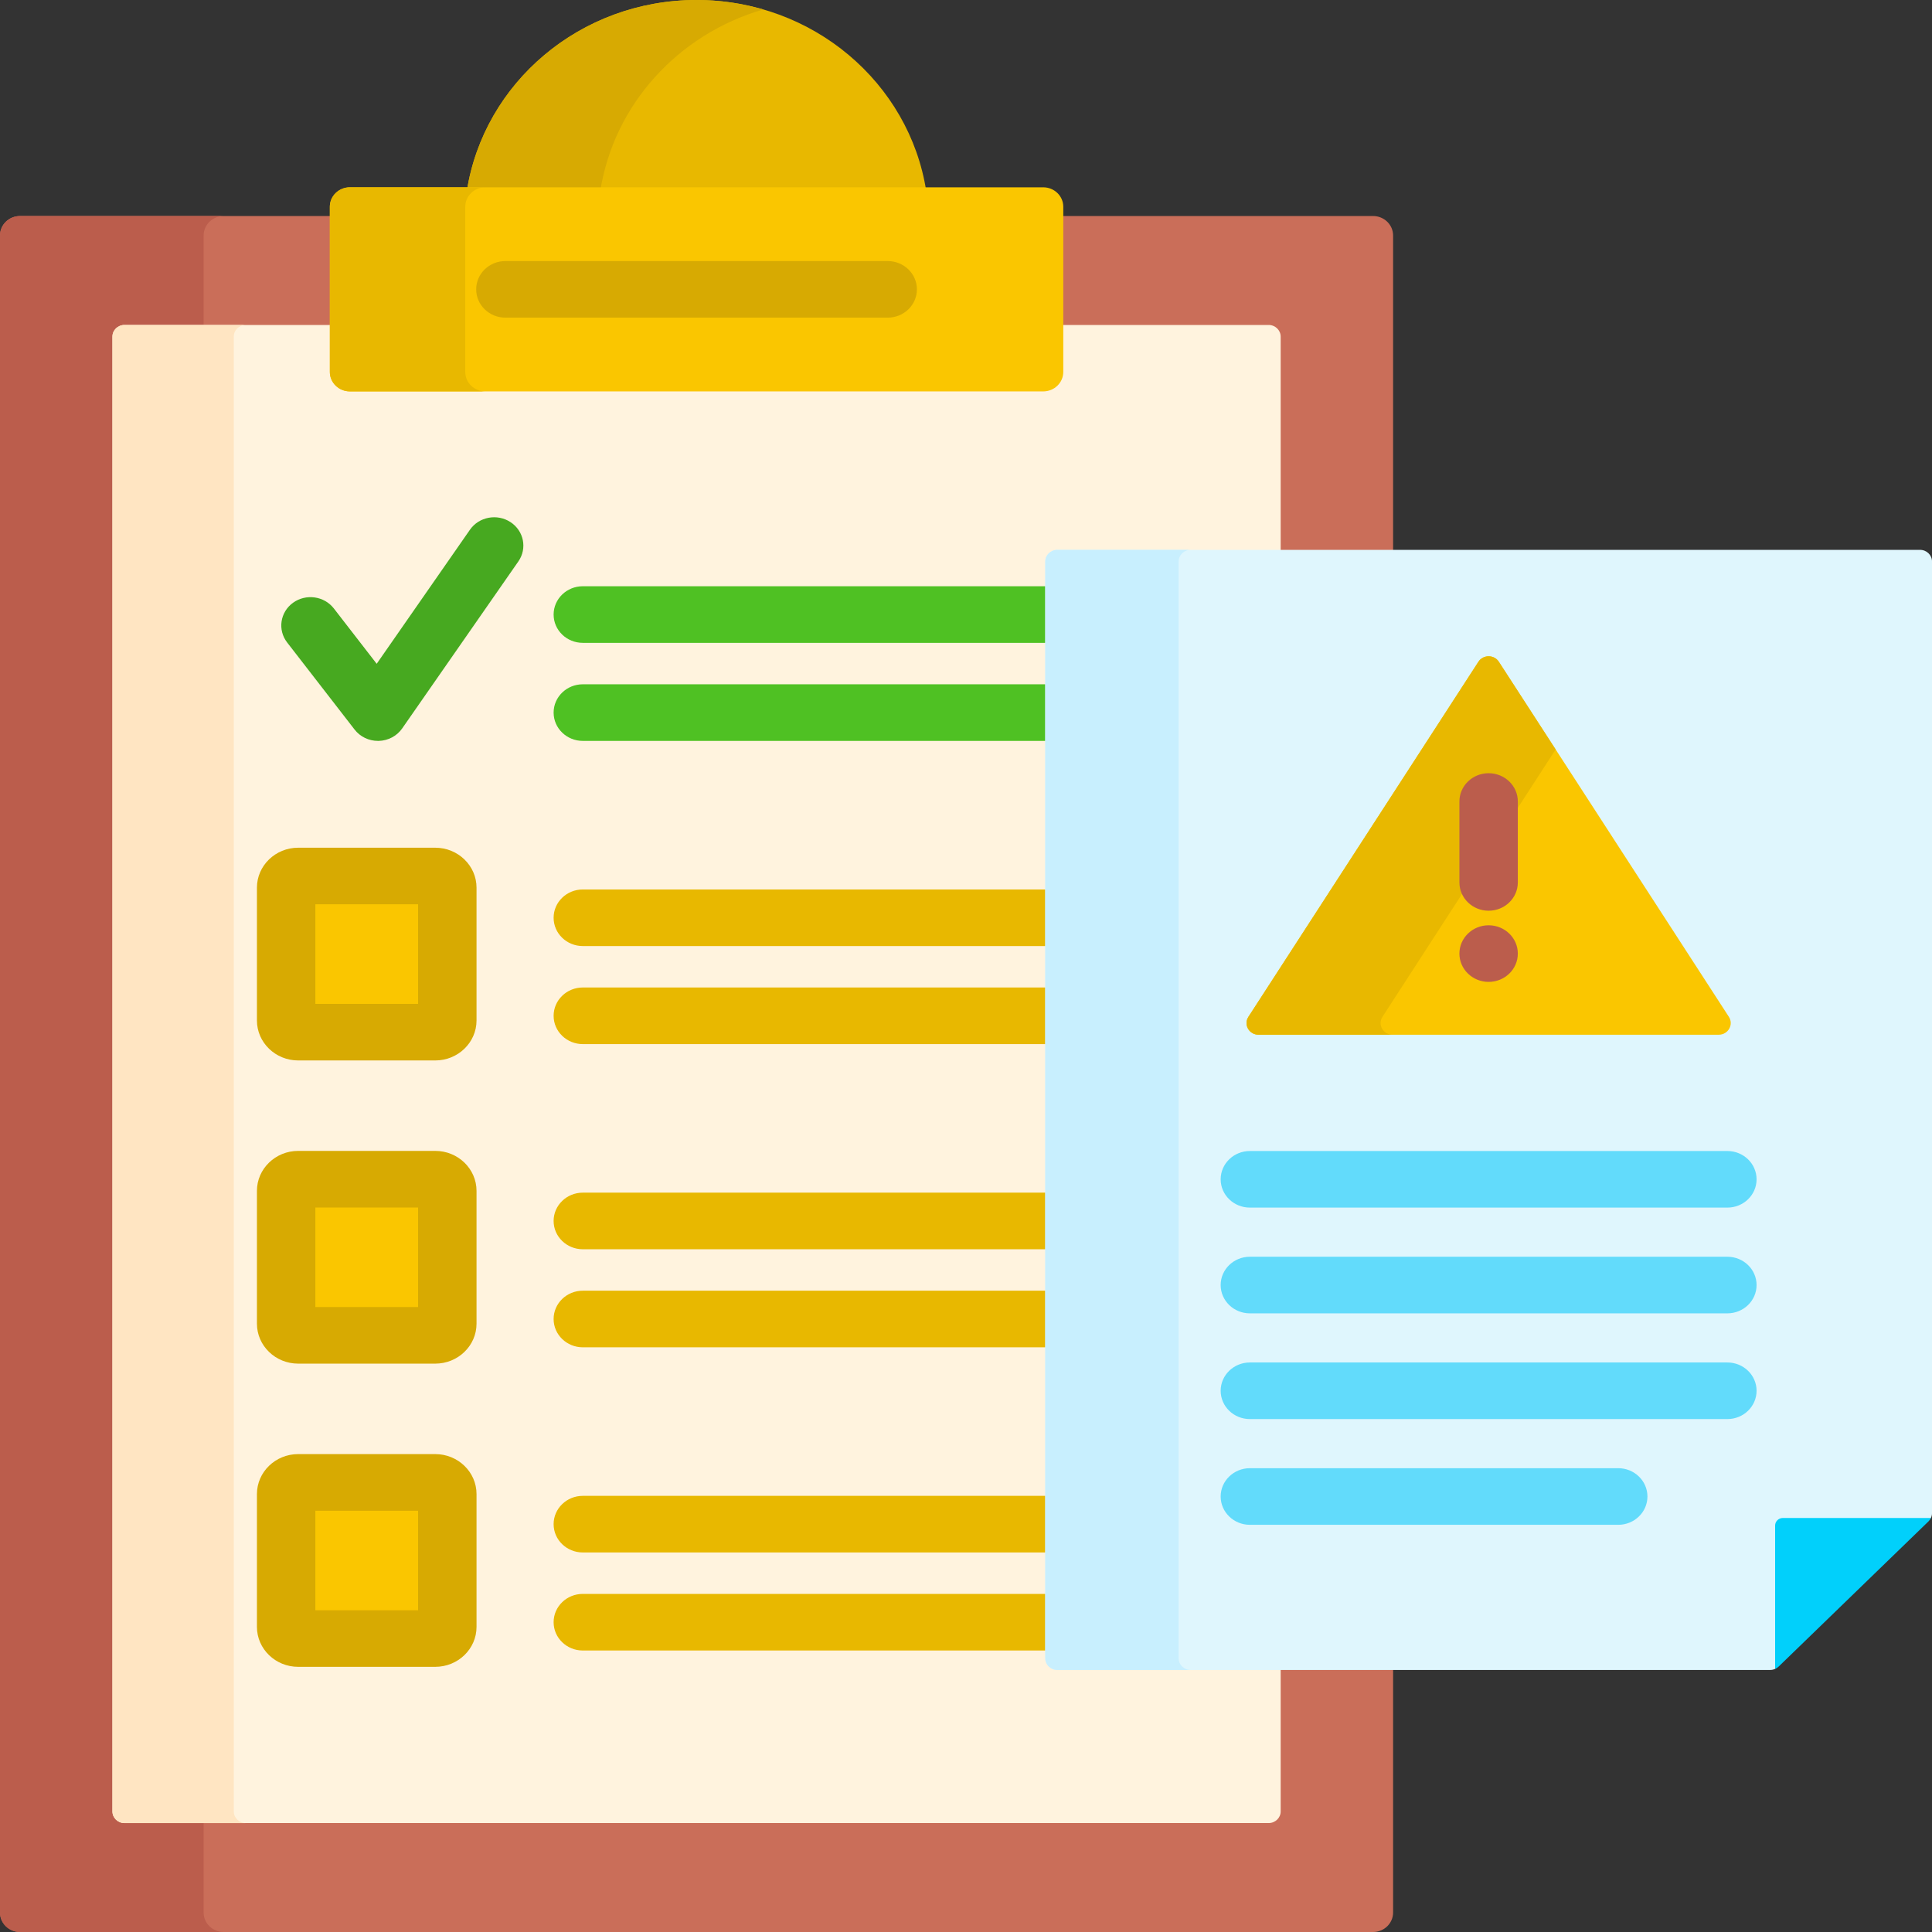
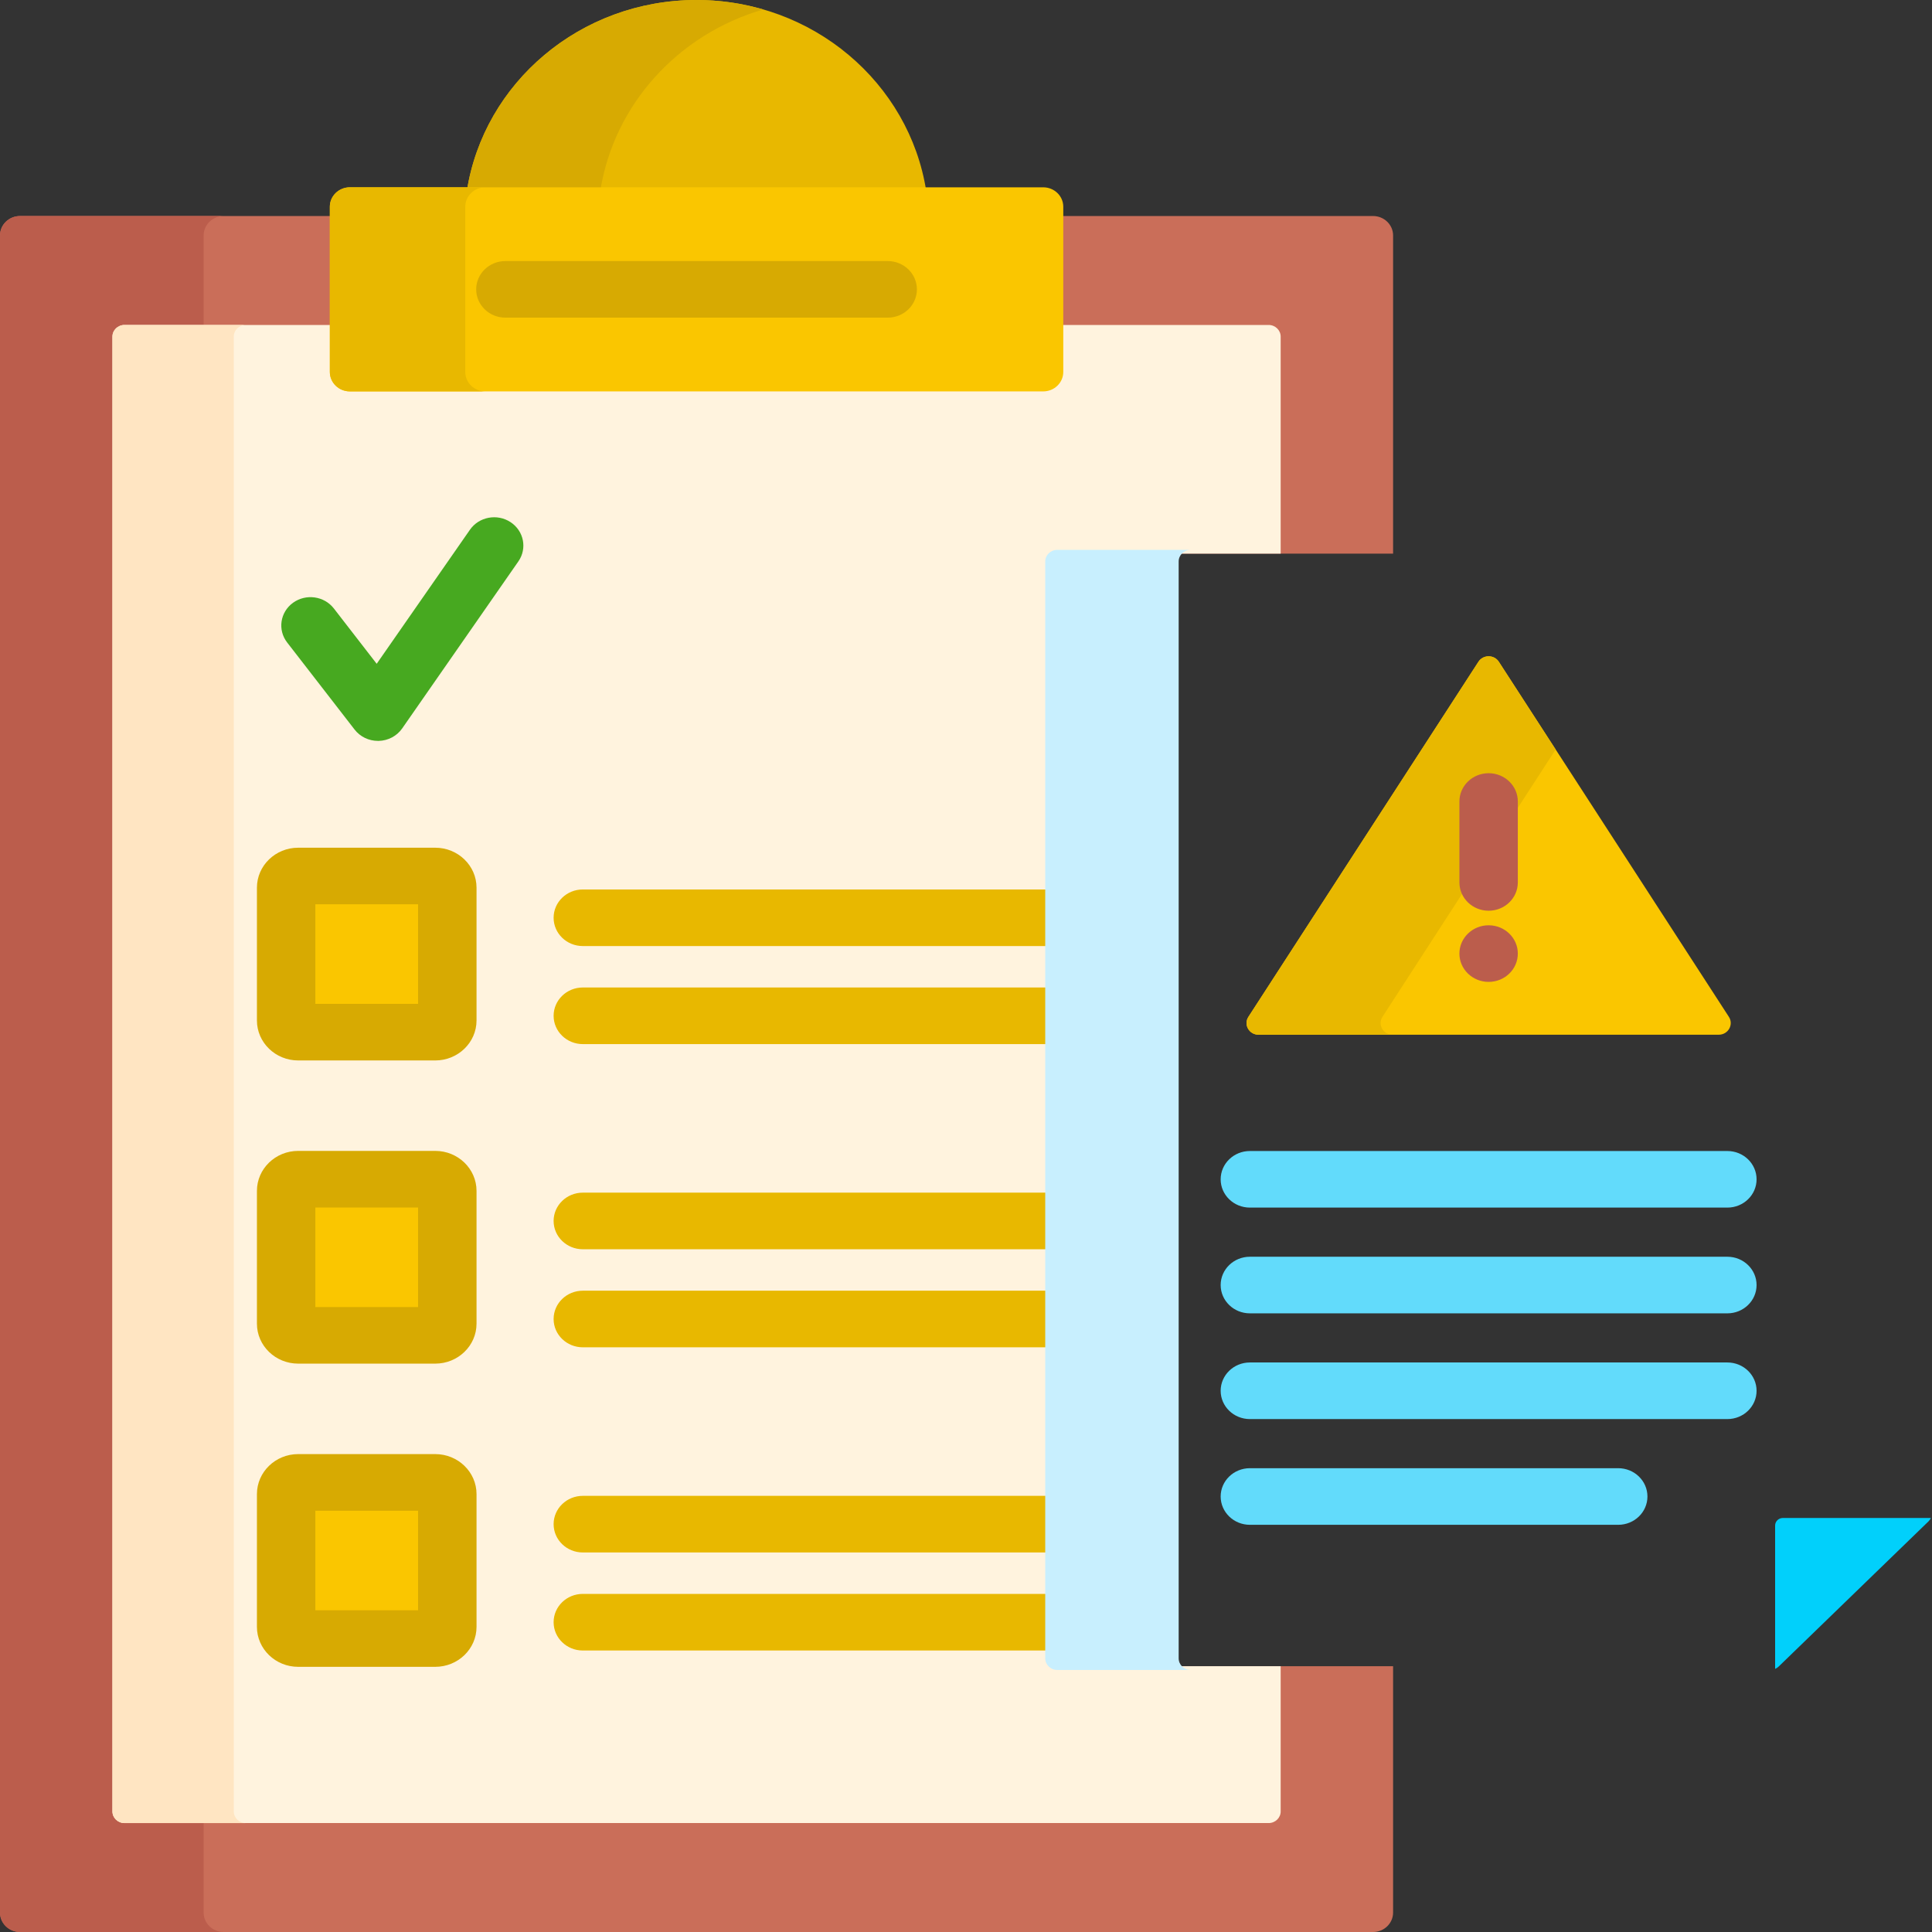
<svg xmlns="http://www.w3.org/2000/svg" width="80" height="80" viewBox="0 0 80 80" fill="none">
  <rect x="0" y="0" width="80" height="80" fill="#333333" stroke="none" />
  <path d="M43.78 68.994C43.594 68.994 43.443 68.848 43.443 68.668V23.251C43.443 23.071 43.594 22.924 43.78 22.924H57.685V9.75C57.685 9.306 57.313 8.945 56.855 8.945H43.867V15.402C43.867 15.76 43.566 16.051 43.197 16.051H14.488C14.119 16.051 13.819 15.76 13.819 15.402V8.945H0.831C0.372 8.945 0 9.306 0 9.75V79.195C0 79.64 0.372 80 0.831 80H56.855C57.313 80 57.685 79.64 57.685 79.195V68.994H43.78Z" fill="#CA6E59" />
  <path d="M8.432 79.195V75.489H5.155C4.879 75.489 4.656 75.273 4.656 75.007V13.939C4.656 13.672 4.879 13.456 5.155 13.456H8.432V9.75C8.432 9.306 8.804 8.945 9.263 8.945H0.831C0.372 8.945 0 9.306 0 9.75V79.195C0 79.64 0.372 80 0.831 80H9.263C8.804 80 8.432 79.64 8.432 79.195Z" fill="#BB5D4C" />
  <path d="M38.354 7.912C37.653 3.433 33.662 0 28.843 0C24.023 0 20.032 3.433 19.331 7.912H38.354Z" fill="#E8B800" />
  <path d="M24.856 7.912C25.418 4.326 28.088 1.411 31.605 0.392C30.73 0.138 29.803 0 28.843 0C24.023 0 20.032 3.433 19.331 7.912H24.856Z" fill="#D7AA02" />
  <path d="M43.78 68.994C43.594 68.994 43.443 68.848 43.443 68.668V23.251C43.443 23.071 43.594 22.924 43.78 22.924H53.03V13.939C53.03 13.672 52.806 13.456 52.531 13.456H43.867V15.402C43.867 15.76 43.567 16.051 43.198 16.051H14.489C14.119 16.051 13.819 15.76 13.819 15.402V13.456H5.155C4.879 13.456 4.656 13.672 4.656 13.939V75.007C4.656 75.273 4.879 75.489 5.155 75.489H52.531C52.807 75.489 53.03 75.273 53.03 75.007V68.994H43.78Z" fill="#FFF3DE" />
  <path d="M9.68 75.007V13.939C9.68 13.672 9.903 13.456 10.178 13.456H5.155C4.879 13.456 4.656 13.672 4.656 13.939V75.007C4.656 75.273 4.879 75.49 5.155 75.49H10.178C9.903 75.49 9.68 75.273 9.68 75.007Z" fill="#FFE5C2" />
  <path d="M43.197 7.756H14.489C14.03 7.756 13.658 8.116 13.658 8.561V15.402C13.658 15.846 14.03 16.207 14.489 16.207H43.197C43.656 16.207 44.028 15.846 44.028 15.402V8.561C44.028 8.116 43.656 7.756 43.197 7.756Z" fill="#FAC600" />
  <path d="M19.266 15.402V8.561C19.266 8.116 19.638 7.756 20.097 7.756H14.489C14.03 7.756 13.658 8.116 13.658 8.561V15.402C13.658 15.846 14.03 16.207 14.489 16.207H20.097C19.638 16.207 19.266 15.846 19.266 15.402Z" fill="#E8B800" />
-   <path d="M43.443 24.275H24.133C23.465 24.275 22.924 24.8 22.924 25.447C22.924 26.095 23.465 26.619 24.133 26.619H43.443V24.275Z" fill="#4FC123" />
-   <path d="M43.443 28.335H24.133C23.465 28.335 22.924 28.86 22.924 29.507C22.924 30.154 23.465 30.679 24.133 30.679H43.443V28.335Z" fill="#4FC123" />
  <path d="M43.443 36.831H24.133C23.465 36.831 22.924 37.355 22.924 38.002C22.924 38.65 23.465 39.174 24.133 39.174H43.443V36.831Z" fill="#E8B800" />
  <path d="M43.443 40.89H24.133C23.465 40.89 22.924 41.415 22.924 42.062C22.924 42.709 23.465 43.234 24.133 43.234H43.443V40.89Z" fill="#E8B800" />
  <path d="M18.024 42.739H12.347C12.072 42.739 11.849 42.523 11.849 42.256V36.756C11.849 36.49 12.072 36.273 12.347 36.273H18.024C18.299 36.273 18.522 36.49 18.522 36.756V42.256C18.522 42.523 18.299 42.739 18.024 42.739Z" fill="#FAC600" />
  <path d="M43.443 49.385H24.133C23.465 49.385 22.924 49.91 22.924 50.557C22.924 51.204 23.465 51.729 24.133 51.729H43.443V49.385Z" fill="#E8B800" />
  <path d="M43.443 53.445H24.133C23.465 53.445 22.924 53.97 22.924 54.617C22.924 55.264 23.465 55.789 24.133 55.789H43.443V53.445Z" fill="#E8B800" />
  <path d="M18.024 55.294H12.347C12.072 55.294 11.849 55.077 11.849 54.811V49.311C11.849 49.044 12.072 48.828 12.347 48.828H18.024C18.299 48.828 18.522 49.044 18.522 49.311V54.811C18.522 55.077 18.299 55.294 18.024 55.294Z" fill="#FAC600" />
  <path d="M43.443 61.94H24.133C23.465 61.94 22.924 62.465 22.924 63.112C22.924 63.76 23.465 64.284 24.133 64.284H43.443V61.94Z" fill="#E8B800" />
  <path d="M43.443 66H24.133C23.465 66 22.924 66.525 22.924 67.172C22.924 67.819 23.465 68.344 24.133 68.344H43.443V66Z" fill="#E8B800" />
  <path d="M18.024 67.849H12.347C12.072 67.849 11.849 67.632 11.849 67.366V61.866C11.849 61.6 12.072 61.383 12.347 61.383H18.024C18.299 61.383 18.522 61.6 18.522 61.866V67.366C18.522 67.632 18.299 67.849 18.024 67.849Z" fill="#FAC600" />
  <path d="M18.023 43.911H12.347C11.405 43.911 10.639 43.168 10.639 42.256V36.756C10.639 35.844 11.405 35.102 12.347 35.102H18.023C18.965 35.102 19.732 35.844 19.732 36.756V42.256C19.732 43.168 18.965 43.911 18.023 43.911ZM13.058 41.567H17.312V37.445H13.058V41.567Z" fill="#D7AA02" />
  <path d="M18.023 56.465H12.347C11.405 56.465 10.639 55.723 10.639 54.811V49.311C10.639 48.399 11.405 47.656 12.347 47.656H18.023C18.965 47.656 19.732 48.399 19.732 49.311V54.811C19.732 55.723 18.965 56.465 18.023 56.465ZM13.058 54.122H17.312V50H13.058V54.122Z" fill="#D7AA02" />
  <path d="M18.023 69.02H12.347C11.405 69.02 10.639 68.278 10.639 67.366V61.866C10.639 60.954 11.405 60.211 12.347 60.211H18.023C18.965 60.211 19.732 60.954 19.732 61.866V67.366C19.732 68.278 18.965 69.02 18.023 69.02ZM13.058 66.677H17.312V62.555H13.058V66.677Z" fill="#D7AA02" />
  <path d="M15.651 30.679C15.271 30.679 14.912 30.506 14.683 30.21L11.889 26.602C11.489 26.084 11.597 25.349 12.131 24.961C12.666 24.573 13.424 24.678 13.825 25.196L15.598 27.486L19.459 21.936C19.832 21.399 20.584 21.257 21.138 21.619C21.692 21.981 21.838 22.709 21.465 23.246L16.654 30.162C16.435 30.477 16.072 30.669 15.681 30.679C15.671 30.679 15.661 30.679 15.651 30.679Z" fill="#47A920" />
  <path d="M36.758 13.153H20.927C20.259 13.153 19.718 12.629 19.718 11.981C19.718 11.334 20.259 10.81 20.927 10.81H36.758C37.426 10.81 37.967 11.334 37.967 11.981C37.967 12.629 37.426 13.153 36.758 13.153Z" fill="#D7AA02" />
-   <path d="M73.827 63.013H79.793L79.954 62.856C79.984 62.794 80.001 62.726 80.001 62.657V23.251C80.001 22.984 79.777 22.768 79.502 22.768H43.781C43.505 22.768 43.282 22.984 43.282 23.251V68.667C43.282 68.934 43.505 69.15 43.781 69.15H73.298C73.37 69.15 73.44 69.134 73.504 69.105L73.666 68.949V63.169C73.665 63.083 73.738 63.013 73.827 63.013Z" fill="#DFF6FD" />
  <path d="M48.806 68.667V23.251C48.806 22.984 49.029 22.768 49.304 22.768H43.78C43.505 22.768 43.281 22.984 43.281 23.251V68.667C43.281 68.934 43.505 69.15 43.78 69.15H49.304C49.029 69.15 48.806 68.934 48.806 68.667Z" fill="#C8EFFE" />
  <path d="M79.954 62.856H73.826C73.648 62.856 73.504 62.996 73.504 63.169V69.105C73.558 69.082 73.607 69.05 73.65 69.009L79.854 62.998C79.897 62.957 79.93 62.908 79.954 62.856Z" fill="#01D0FB" />
  <path d="M71.526 50.004H51.755C51.087 50.004 50.545 49.48 50.545 48.833C50.545 48.185 51.087 47.661 51.755 47.661H71.526C72.195 47.661 72.736 48.185 72.736 48.833C72.736 49.48 72.195 50.004 71.526 50.004Z" fill="#62DBFB" />
  <path d="M71.526 54.383H51.755C51.087 54.383 50.545 53.858 50.545 53.211C50.545 52.564 51.087 52.039 51.755 52.039H71.526C72.195 52.039 72.736 52.564 72.736 53.211C72.736 53.858 72.195 54.383 71.526 54.383Z" fill="#62DBFB" />
  <path d="M71.526 58.761H51.755C51.087 58.761 50.545 58.236 50.545 57.589C50.545 56.942 51.087 56.417 51.755 56.417H71.526C72.195 56.417 72.736 56.942 72.736 57.589C72.736 58.236 72.195 58.761 71.526 58.761Z" fill="#62DBFB" />
  <path d="M67.007 63.139H51.755C51.087 63.139 50.545 62.614 50.545 61.967C50.545 61.32 51.087 60.795 51.755 60.795H67.007C67.675 60.795 68.217 61.32 68.217 61.967C68.217 62.614 67.675 63.139 67.007 63.139Z" fill="#62DBFB" />
  <path d="M61.219 27.401L51.693 42.106C51.484 42.428 51.723 42.846 52.115 42.846H71.167C71.559 42.846 71.798 42.428 71.59 42.106L62.063 27.401C61.868 27.1 61.414 27.1 61.219 27.401Z" fill="#FAC600" />
  <path d="M57.244 42.106L64.416 31.034L62.063 27.401C61.868 27.1 61.414 27.1 61.219 27.401L51.693 42.106C51.484 42.428 51.723 42.846 52.115 42.846H57.666C57.274 42.846 57.035 42.428 57.244 42.106Z" fill="#E8B800" />
  <path d="M61.641 37.711C60.973 37.711 60.431 37.186 60.431 36.539V33.188C60.431 32.541 60.973 32.017 61.641 32.017C62.309 32.017 62.85 32.541 62.85 33.188V36.539C62.85 37.186 62.309 37.711 61.641 37.711Z" fill="#BB5D4C" />
  <path d="M61.641 40.658C62.309 40.658 62.85 40.133 62.85 39.486C62.85 38.839 62.309 38.314 61.641 38.314C60.973 38.314 60.431 38.839 60.431 39.486C60.431 40.133 60.973 40.658 61.641 40.658Z" fill="#BB5D4C" />
</svg>